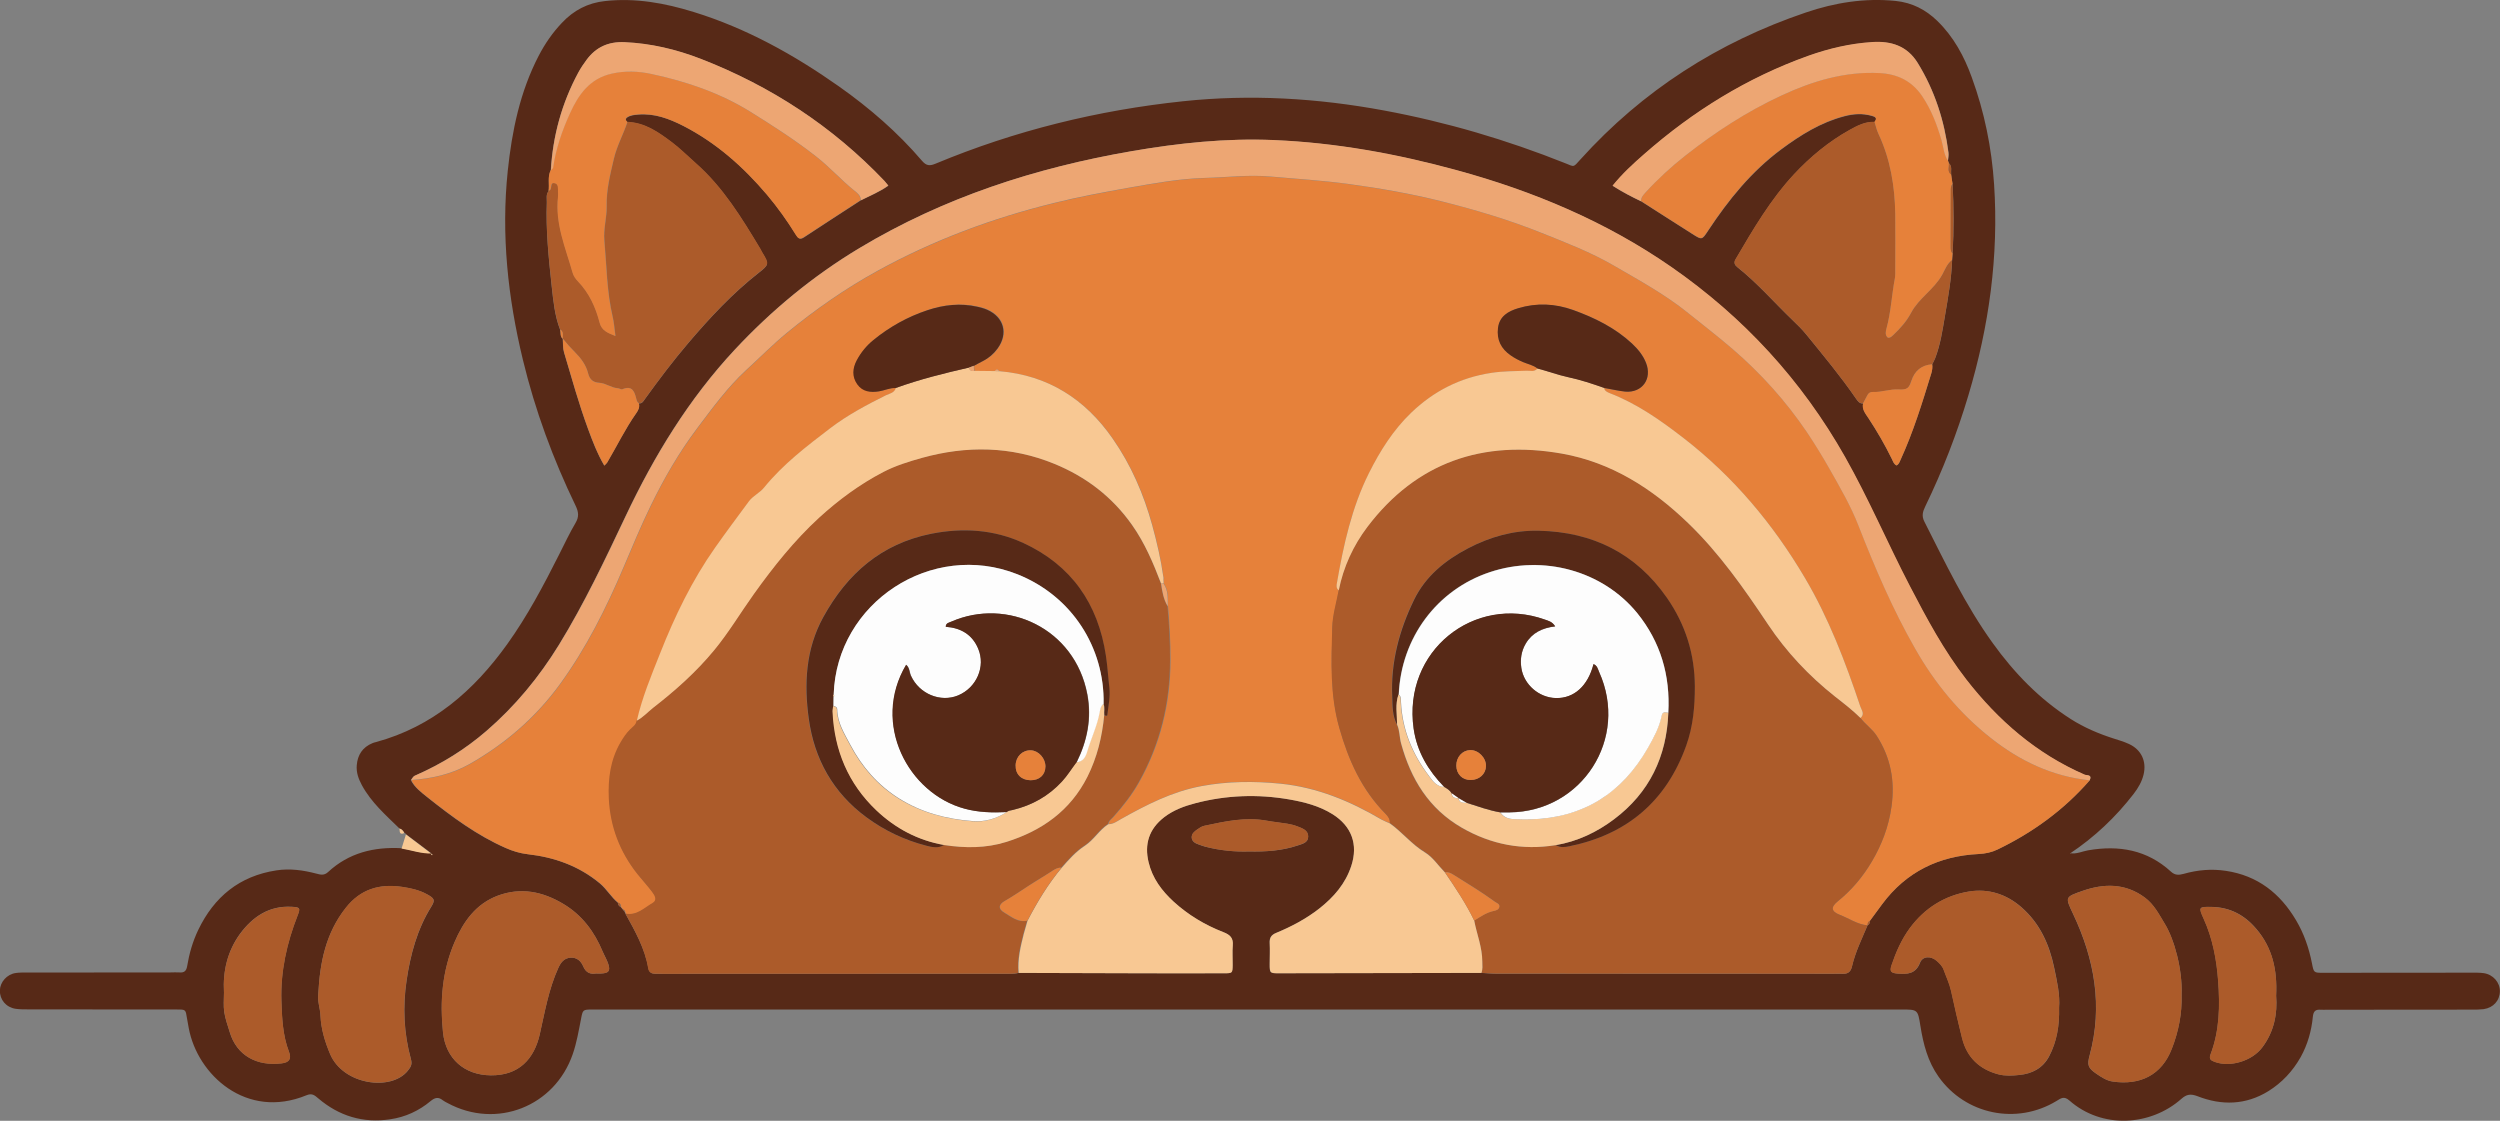
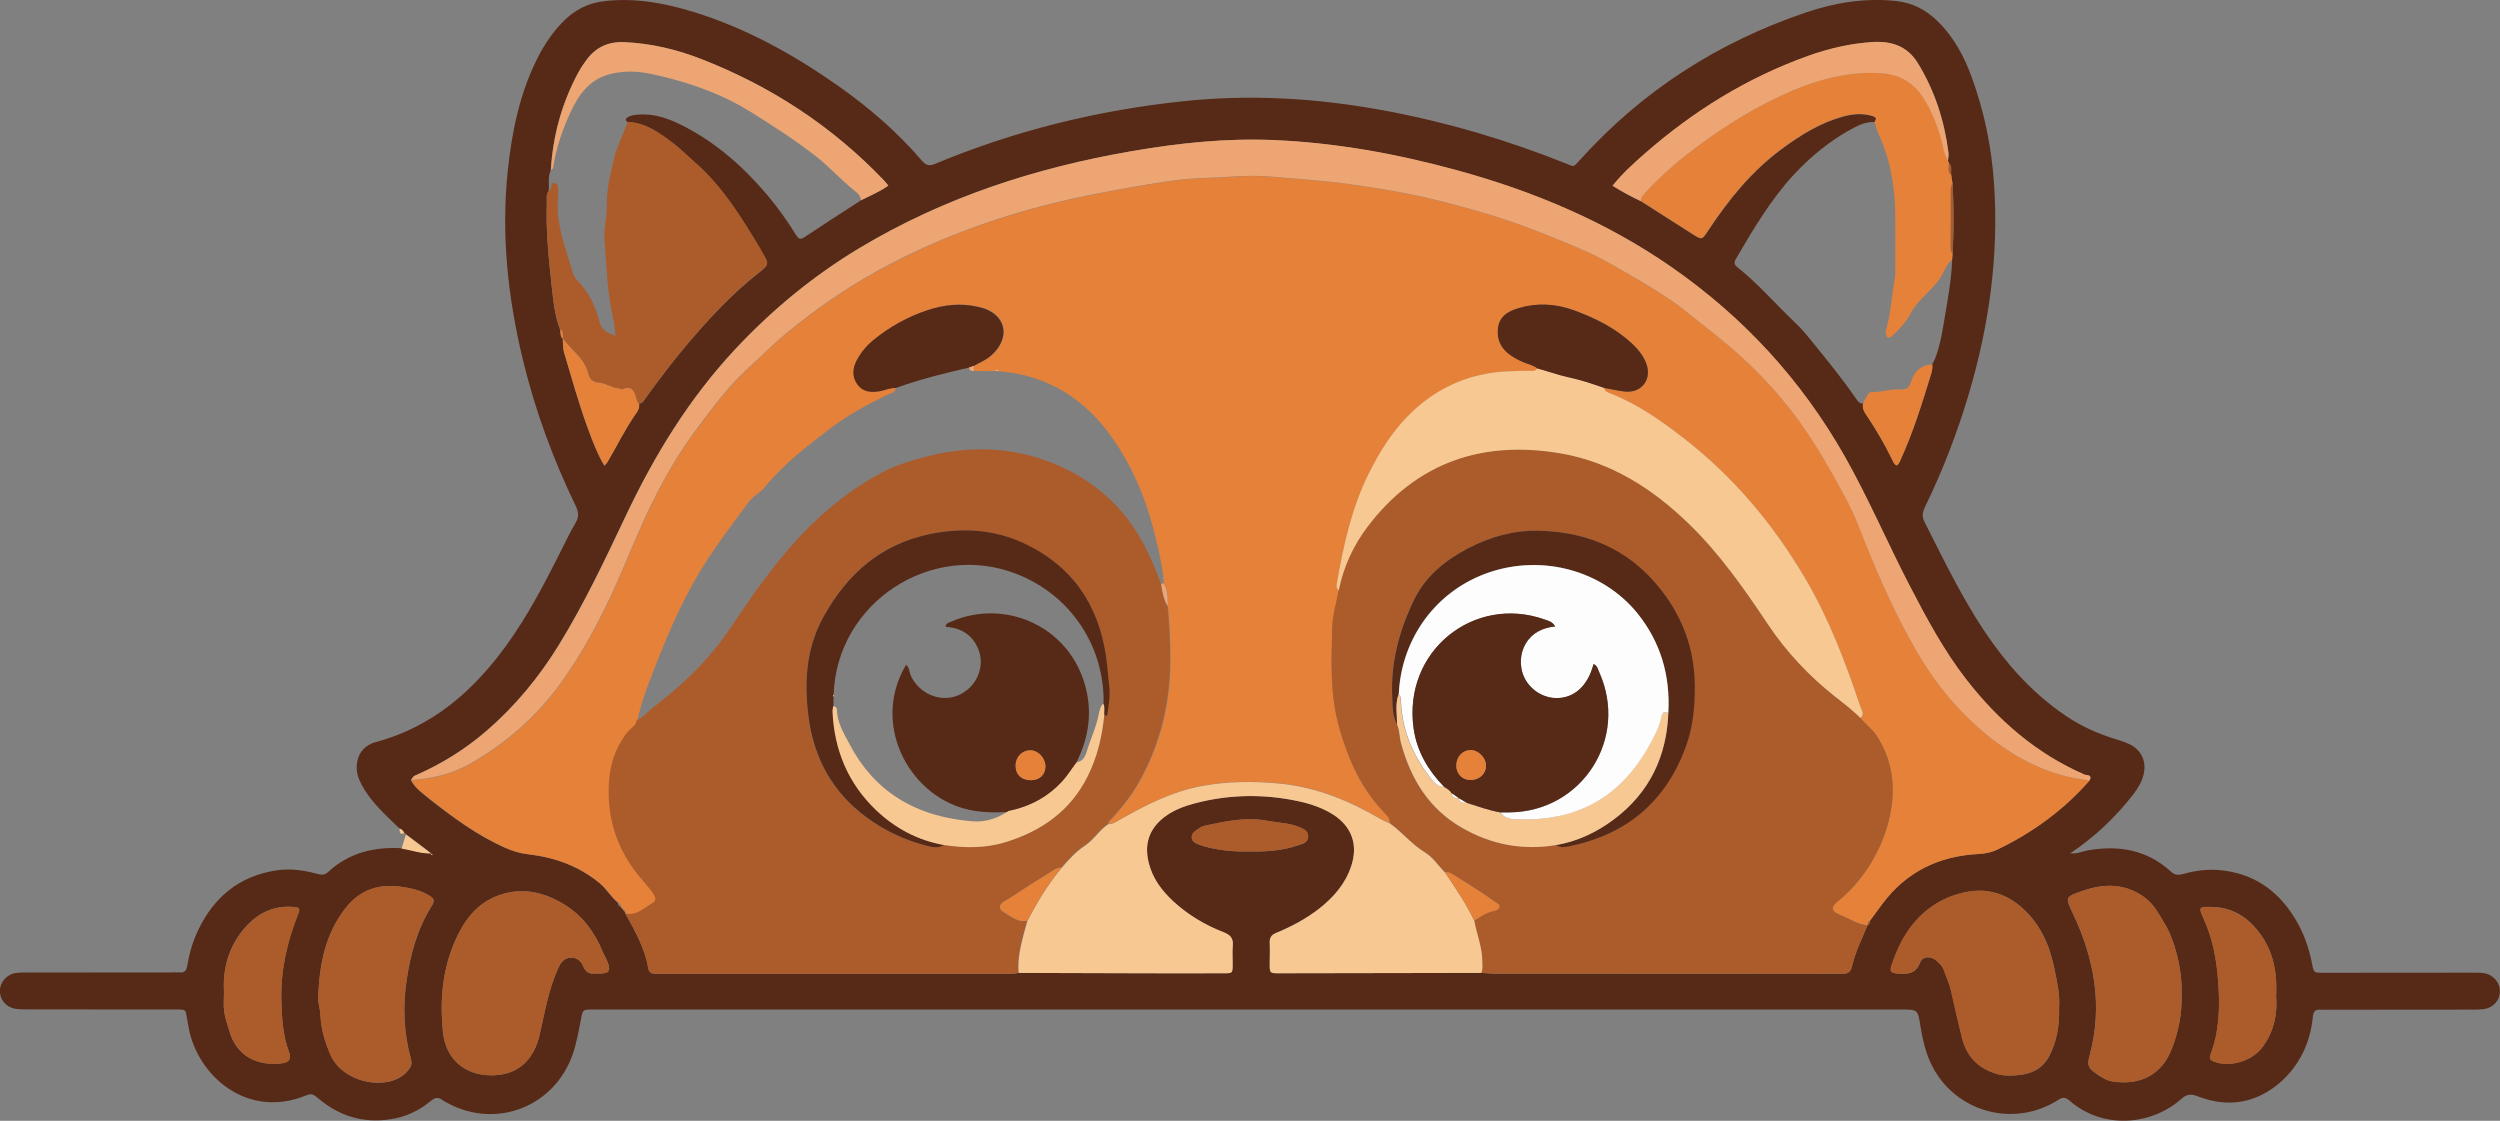
<svg xmlns="http://www.w3.org/2000/svg" version="1.1" id="Layer_1" x="0px" y="0px" viewBox="0 0 2165.4 970.8" style="enable-background:new 0 0 2165.4 970.8;" xml:space="preserve">
  <rect x="0" y="0" width="2165.4" height="970.8" fill="#808080" stroke="none" />
  <style type="text/css">
	.st0{fill:#572917;}
	.st1{fill:#F8C893;}
	.st2{fill:#E6813A;}
	.st3{fill:#AC5B2A;}
	.st4{fill:#EDA673;}
	.st5{fill:#FDFDFD;}
</style>
  <g>
    <path class="st0" d="M346,717.6c-11.9-11.6-24.5-22.6-32.6-37.6c-2.9-5.4-4.9-10.9-4.4-17.1c0.7-9.1,5.1-15.7,13.6-19.2   c0.9-0.4,1.9-0.7,2.9-0.9c49.1-13.3,84.9-44.5,113.8-84.8c17.5-24.4,31.5-50.9,45-77.7c4.7-9.2,9-18.6,14.3-27.5   c3.1-5.3,2.5-9.5,0-14.7c-19.6-40.6-35.1-82.6-45.7-126.5c-13-53.8-18.9-108.3-13.1-163.6c3.6-34.5,10.6-68.5,26.8-99.7   c5.4-10.4,12-20,20.1-28.5C496.8,9,509.1,2.5,524.1,0.9c26.4-2.9,51.9,1.8,76.8,9.5c45.6,14.1,86.8,37,125.7,64.4   c26.5,18.7,50.9,39.8,72,64.5c3.8,4.4,6.7,4.6,11.9,2.4c68.7-28.6,140.3-46.2,214.2-54c58.4-6.2,116.4-2.7,174.1,8   c53.9,10,106.2,25.4,157,45.7c8.1,3.2,6.6,3.9,13.1-3.3c53.9-59.7,119.4-101.6,195.3-127.3c25-8.5,51-12.7,77.7-10   c14.3,1.5,26,7.5,36.1,17.3c14.2,13.8,23.3,30.7,29.9,49c10.9,29.9,17.2,60.8,19.3,92.6c4.1,62.2-4.4,122.9-22.2,182.5   c-9.9,33.2-22.4,65.5-37.5,96.6c-2.1,4.4-3.2,8.1-0.7,13c18.2,35.9,35.5,72.3,59.2,105.2c18.7,26,40.5,48.5,67.6,65.8   c11.6,7.4,24.1,12.7,37.2,16.9c4.4,1.4,8.9,2.7,13.2,4.7c10.7,4.9,15.4,15,12.7,26.4c-1.5,6.3-4.7,11.7-8.6,16.8   c-15.6,20.2-33.9,37.5-55.2,51.7c0,0,0.3,0.2,0.3,0.2l-0.2-0.5c5.5,1,10.5-1.6,15.7-2.5c26.7-4.6,51.1-0.4,71.7,18.5   c3.6,3.3,6.9,3,11,1.9c12-3.4,24.2-4.5,36.6-2.6c27.4,4.1,46.9,19.4,60.7,42.7c6.9,11.6,11.2,24.1,13.8,37.3   c1.6,8.3,1.6,8.3,9.8,8.3c42.7,0,85.3-0.1,128-0.1c3.7,0,7.4-0.1,11,0.4c8.2,1.2,14.1,8.1,14,15.7c-0.1,8.1-5.7,14.3-14.1,15.5   c-3.3,0.4-6.6,0.4-10,0.4c-42,0-84,0.1-126,0.1c-1.7,0-3.3,0.1-5,0c-4.5-0.4-6.4,1.2-6.9,6c-1.2,12.4-4.5,24.1-10.6,35.1   c-6.9,12.2-16.2,22.1-27.9,29.4c-19.6,12.1-40.4,12.6-61.4,4.4c-5.8-2.2-9.4-1.8-14,2.3c-26.6,23.6-68.8,26.3-97,1.4   c-4.7-4.1-7.3-1.9-11.1,0.4c-34.5,21-78.9,11.9-102.2-21c-9.3-13.1-13.2-28.2-15.7-43.8c-2.3-14.4-2.2-14.4-16.6-14.4   c-376.3,0-752.6,0-1128.9,0c-1.7,0-3.3,0-5,0c-8.2,0.1-8.1,0.1-9.7,8.5c-2,10.1-3.7,20.3-7.1,30.1c-15.6,45.4-66,65.3-108.3,42.5   c-1.5-0.8-3-1.5-4.3-2.5c-3.8-3.1-6.9-2.3-10.5,0.7c-10.2,8.5-21.9,13.9-35.1,15.8c-23.5,3.5-44.2-2.8-62.2-18.1   c-3.1-2.6-5.3-4.8-10.3-2.7c-52,21.4-94.4-17.8-101.9-58.1c-0.5-2.9-1.1-5.9-1.6-8.9c-1.1-7.2-1.1-7.3-8.4-7.3   c-43-0.1-86,0-129-0.1c-3.7,0-7.4,0-11-0.5c-8.3-1.3-13.8-7.9-13.6-16c0.2-7.2,6.1-13.9,13.7-15c3.3-0.5,6.6-0.4,10-0.4   c41.3,0,82.7,0,124-0.1c2.7,0,5.3-0.2,8,0c4,0.3,5.8-1.3,6.5-5.4c1.8-10.9,4.8-21.4,9.6-31.4c13.8-28.7,35.7-46.7,67.7-51.6   c11.7-1.8,23.2-0.2,34.6,2.8c3.5,0.9,6.6,1.9,10.1-1.3c18-16.7,39.8-22,63.7-20.7c8.7,1.5,17,4.6,26,4.3c-0.8,1.3-0.1,1.5,1,1.3   c-0.4-0.4-0.8-0.8-1.2-1.2c-7.3-5.5-14.7-11.1-22-16.6c-0.3-0.6-0.7-1-1.4-1.2C349.3,719.7,348.1,718.2,346,717.6z M487.5,293.6   c0,0-0.1-0.1-0.1-0.1c0.3,3.9,0,8.1,1.1,11.8c6.6,22.2,12.8,44.5,20.8,66.3c3.9,10.7,8,21.4,14.1,31.8c1.2-1.3,2-1.9,2.5-2.7   c8.4-14.3,15.6-29.2,25.2-42.8c1.7-2.4,3.1-5.2,2.2-8.4c2.9,0.3,4-1.9,5.3-3.8c12-16.7,24.4-33.1,37.8-48.8   c18.6-21.8,38-42.7,60.6-60.4c9.2-7.2,9.2-7.7,3.3-17.5c-0.7-1.1-1.2-2.4-1.9-3.5c-15.9-26.5-32-53-55.6-73.8   c-7-6.2-13.6-12.8-21-18.4c-11.4-8.6-23.2-17-38.3-17.5c-1.5-1.2-2.1-2.6-0.2-4c2.8-1.9,6.1-2.2,9.5-2.5   c14.2-1.2,26.9,3.6,39.1,9.8c28.5,14.6,52,35.4,72.6,59.7c9.2,10.9,17.5,22.6,25,34.7c1.9,3,3.4,4.5,7,2.1   c16.3-10.8,32.7-21.4,49.1-32c7.9-4,16.2-7.3,23.9-12.7c-1.3-1.6-2.2-2.9-3.4-4.1C721,109.4,667.6,74.5,606.8,51   c-21.2-8.2-43.1-13.4-66-14.4c-13.9-0.6-24.7,4.3-32.8,15.3c-2.6,3.5-5,7.1-7.1,10.9c-14.3,26.5-22.1,54.8-23.9,84.8   c-2.8,5.8-1,12-1.8,18c-2.5,2.8-1.5,6.3-1.6,9.6c-0.9,24.3,1.6,48.5,4.2,72.6c1.4,12.7,2.6,25.7,7.3,37.8   C485.9,288.2,484.9,291.4,487.5,293.6z M1690,151.2c-0.3-3.4,1.1-7.1-2-9.9c-0.2-0.7-0.5-1.3-0.7-2c0.2-2.3,0.7-4.7,0.5-6.9   c-3.5-27.7-11.9-53.8-26.6-77.7c-9.1-14.8-23-19.2-39.4-18.1c-19.1,1.2-37.5,5.5-55.4,11.9c-53,19-100,48.1-142.2,85.2   c-9.5,8.3-18.8,16.8-27.3,27.3c8.1,5.3,16.4,9.5,24.7,13.5c14.8,9.5,29.6,18.9,44.5,28.4c8,5.1,8.1,5.1,13.3-2.8   c17.7-26.8,37.6-51.5,63.7-70.8c16.7-12.4,34.1-23.2,54.4-28.5c7.8-2.1,15.8-2.6,23.6-0.4c2.1,0.6,5.8,1.5,2.6,5.3   c-8.1-0.4-14.8,3.2-21.5,6.9c-18.2,10.1-34.2,23.4-48.2,38.4c-20.4,22-35.6,47.9-50.7,73.7c-1.8,3-0.6,5.1,1.7,6.9   c17.3,13.7,31.7,30.4,47.5,45.6c4.1,3.9,8.2,7.9,11.8,12.3c14.9,18.3,30,36.4,43.3,55.8c1.6,2.3,3,4.4,6.2,4.3   c-1.2,5.2,2.2,8.9,4.6,12.7c7.5,11.4,14.3,23.2,20.3,35.4c1,2,1.6,4.4,4,5.5c2-0.9,2.6-2.9,3.4-4.7c11.1-24.2,18.9-49.6,26.7-75   c0.8-2.6,1.1-5.2,0.8-7.9c0.9-1.8,1.9-3.5,2.6-5.3c4.6-11.9,6.4-24.4,8.5-36.8c2.7-16,5.6-32,6.2-48.3c0.1-1.9,0.2-3.7,0.4-5.6   c1.2-20.1,1.1-40.1,0-60.2C1690.7,156.6,1690.3,153.9,1690,151.2z M1617.6,801.5c1.6-0.8,2.1-2.3,2.1-4c3.5-4.8,7.1-9.6,10.6-14.4   c20.8-28,49.1-41.7,83.6-43.4c5.8-0.3,11.2-1.5,16.3-3.9c30.5-14.7,57.5-34.3,79.8-59.9c2.5-5.4-2.9-4.1-4.7-4.9   c-41.7-18.1-74.8-46.9-102.4-82.4c-19.5-25.1-34.4-53-49-81.1c-19.2-36.9-35.5-75.3-56-111.6c-37.6-66.4-88-121.1-150.5-164.6   c-56.7-39.4-119.4-65.7-185.8-83.8c-51.9-14.2-104.5-23.8-158.3-26.1c-41.5-1.8-82.5,2.5-123.3,9.6   c-83.4,14.4-162.7,40.1-235.7,83.9c-40.3,24.2-76.1,53.8-108.1,88.1c-39.7,42.6-69.6,91.6-94.4,144c-18,37.9-35.9,75.9-57.9,111.7   c-17.2,28-37.9,53.1-62.9,74.6c-18.3,15.8-38.6,28.3-60.7,38.1c-2.2,1-2.2,1-4.5,4.3c3.2,6.4,9,10.6,14.3,14.9   c21.1,16.8,42.7,32.9,67.6,43.8c6.1,2.7,12.2,4.6,19,5.4c23.2,2.6,44.5,10.2,62.8,25.4c5.9,5,9.7,11.8,15.6,16.7   c0.2,1.6,0.8,3,2.4,3.6c0.6,0.7,1.2,1.5,1.8,2.2c0.6,0.7,1.2,1.5,1.8,2.2c0.1,0.5,0.3,1,0.6,1.5c8.4,15.1,16.9,30.2,20,47.6   c0.6,3.2,2.8,4.4,5.7,4.5c2.3,0.1,4.7,0.1,7,0.1c98.3,0,196.6-0.1,295-0.1c4.3,0,8.7,0.4,12.9-0.8c34.3,0.1,68.6,0.2,103,0.3   c25,0,50,0,75,0c7.1,0,7.2-0.1,7.3-7.1c0.1-5.7-0.4-11.4,0.1-17c0.6-6.5-2.3-9.2-8.1-11.5c-15.9-6.2-30.5-14.9-43.2-26.5   c-10.3-9.4-18.3-20.2-21.6-34c-3.8-15.8,0.4-28.9,13.4-39c8.1-6.2,17.4-9.6,27.1-12.2c26.8-7,54-8,81.2-3.3   c13.2,2.3,26.1,5.6,37.6,12.8c16.6,10.4,22.4,26.3,16.3,44.7c-5.1,15.5-15.2,27.2-27.7,37c-11.3,8.9-24,15.6-37.3,21.1   c-4.5,1.8-6,4.3-5.7,8.9c0.3,6,0,12,0,18c0,8.1,0.1,8.2,8.3,8.1c58.3-0.1,116.6-0.2,175-0.3c4.3,0.2,8.6,0.7,12.9,0.7   c97.3,0.1,194.6,0.1,291.9,0.1c2.7,0,5.3-0.1,8,0c4.7,0.2,7.3-1.7,8.3-6.5C1607.1,824.5,1612.7,813.1,1617.6,801.5L1617.6,801.5z    M1783.5,872.9c0.9-11.4-1.8-23.1-4.2-34.7c-4.2-20.3-12.5-38.6-28.5-52.5c-13-11.3-28.6-16.2-45.3-13.5   c-21,3.5-38.4,14.4-51.2,31.7c-7.2,9.7-12,20.7-15.8,32c-1.9,5.6-0.6,6.9,5.4,7.4c8.3,0.6,15.4,0.4,19.2-9.4   c2.3-5.9,9.4-6,14.4-1.7c2.5,2.2,4.9,4.5,6.1,7.8c2.1,5.9,4.9,11.6,6.3,17.8c3.1,13.9,6.2,27.8,9.7,41.6   c4.2,16.7,15.2,26.9,31.6,31.2c5.8,1.5,12,1.1,17.9,0.5c11.1-1.1,20.3-5.8,25.8-16.1C1781.6,902,1783.9,888.1,1783.5,872.9z    M516.3,843.2c2,0,3.4,0.1,4.7,0c6.2-0.4,7.8-2.3,5.9-8.1c-1.2-3.8-3.3-7.3-4.9-10.9c-7.2-17.3-17.9-31.7-34.3-41.4   c-17.8-10.6-36.4-14.4-56.3-7.1c-19.2,7.1-30.1,22.6-37.7,40.4c-10.7,25-12.7,51.3-10,78.1c2.4,22.9,18.6,37,41.3,37.2   c24.7,0.3,37.7-14.5,42.5-35.4c4.4-19.4,7.7-39.1,16-57.4c2.2-4.8,4.9-8.7,10.7-9.1c5.5-0.4,9.1,3.1,10.9,7.4   C507.6,842.8,511.5,844,516.3,843.2z M275.7,860.7c-0.9,6.5,1.6,12.5,1.9,18.8c0.5,11.8,3.8,22.8,8.4,33.6   c11.3,26.6,52.8,32.4,67.3,14.3c3-3.7,3.8-5.8,2.6-10.2c-6.1-22.3-7.1-45.2-3.7-67.9c3.3-22.3,9.1-44.2,21.3-63.8   c3.7-5.9,2.9-7.3-3.5-10.8c-6.8-3.8-14.4-5.4-21.8-6.5c-19.2-2.9-35.9,1.9-48.6,18.1C282.1,808.2,277.1,833.8,275.7,860.7z    M1889.6,861.7c0.9-21.9-6.3-48.1-14.5-61.4c-5-8.2-9.3-16.9-17.4-22.9c-16.9-12.5-35.2-12.3-54.1-5.7c-15.2,5.3-14.8,5.4-8.1,19.7   c18.6,39.3,26,80,14.4,122.8c-2.3,8.4-1.3,10.9,5.8,15.8c4.4,3,9.1,6.1,14.3,6.8c23.5,3.4,42.3-5.5,51.1-28.4   C1886.9,893.6,1890.1,877.9,1889.6,861.7z M194,859.7c0,5.7-0.6,11.4,0.2,16.9c0.9,5.9,3,11.5,4.7,17.2c6.1,20.8,23.9,29.8,45,27.2   c6.9-0.8,8.7-4.2,6.3-10.2c-5.4-14.1-6-29.2-6.5-44c-0.8-25.5,4.7-50.1,14-73.8c2.6-6.6,2.2-7.2-5-7.6   c-19.6-1.1-33.8,8.6-44.8,23.4C197,823.9,192.9,841.2,194,859.7z M1971.5,862.4c1.1-22.1-3.2-41.4-17.1-57.8   c-10.2-12.1-22.9-18.8-38.8-19.1c-11.2-0.2-11.4,0.2-6.9,10.1c7.8,17.1,11.3,35.5,12.6,53.9c1.6,21.5,1.3,43.2-6.6,63.8   c-1.5,3.9,0.1,5.2,3.6,6.4c13.5,5,32.4-0.8,41.2-12.5C1969.8,893.5,1972.8,877.9,1971.5,862.4z M1081.8,737.5   c14.7,0.3,28.6-0.6,42-5.1c4.1-1.4,9.2-2.3,9.3-7.6c0.1-5.7-5.1-7.3-9.4-9c-2.8-1.1-5.7-1.8-8.7-2.3c-5.9-1-11.9-1.5-17.7-2.6   c-18.5-3.4-36.3,0.6-54.1,4.4c-2.4,0.5-4.2,1.8-6.2,3.2c-2.6,1.7-5,3.8-4.8,7.1c0.3,3.4,3.1,4.9,6.1,5.9c1.9,0.7,3.8,1.4,5.7,1.9   C1056.6,736.6,1069.5,737.9,1081.8,737.5z" />
    <path class="st1" d="M351.6,722.8c7.3,5.5,14.7,11.1,22,16.6l0.2-0.1c-8.9,0.2-17.3-2.8-26-4.3   C349.1,730.9,350.3,726.8,351.6,722.8z" />
    <path class="st1" d="M346,717.6c2.1,0.6,3.3,2.1,4.2,4C345.7,723.5,346.3,720.1,346,717.6z" />
    <path class="st2" d="M1810,675.9c-22.3,25.6-49.3,45.2-79.8,59.9c-5.1,2.5-10.5,3.6-16.3,3.9c-34.4,1.7-62.7,15.3-83.6,43.4   c-3.6,4.8-7.1,9.6-10.6,14.4c-1.7,0.8-2.2,2.2-2.1,4c0,0,0,0,0,0c-8.8-0.8-16-6-24-9.1c-7.7-2.9-8.1-6.7-1.7-11.8   c12-9.6,21.7-21.2,29.5-34.5c8.6-14.7,14.5-30.2,16.9-47.2c3.2-22.3-0.6-42.7-12.8-61.6c-3.8-5.9-9.8-9.9-14-15.4   c4-3.4,0.8-7-0.2-10c-12.9-38.5-27.3-76.4-48.1-111.5c-27.5-46.5-61.7-87.3-104.5-120.5c-20-15.5-40.6-30.1-64.5-39.3   c-2.1-0.8-4.4-1.8-4.8-4.6c6.2,1.1,12.3,2.7,18.5,3.2c14.6,1.2,23.4-11.1,17.9-24.9c-2.6-6.6-7-11.9-12.2-16.8   c-14.7-13.6-32.2-22.3-50.7-28.9c-15.7-5.6-31.9-6.4-47.9-1.6c-8.6,2.6-16.1,6.9-17.4,17c-1.3,10.2,2.6,18.1,11.1,23.9   c3.3,2.3,6.8,4.1,10.5,5.7c4.2,1.8,8.9,2.5,12.6,5.6c-2.5,3.3-6.1,1.9-9.3,2c-10.3,0.4-20.5,0.3-30.8,1.9   c-26.9,4.2-49.8,15.7-69.3,34.5c-15.6,15-26.9,33-36.5,52.1c-15.1,30-22.2,62.5-27.8,95.3c-0.4,2.2-0.8,4.7,1.6,6.4   c-1.9,10.7-5.3,21.4-5.6,32.1c-0.8,29.2-2.1,58.3,6.1,87.1c7.9,28,19.4,53.7,40.1,74.5c2.2,2.2,3.9,4.6,3.6,7.9   c-2.4-1.1-4.9-1.9-7.2-3.3c-27.2-16-55.7-27.9-87.5-31.1c-23-2.3-45.7-2.1-68.4,2.1c-25.2,4.7-47.7,16.2-69.8,28.6   c-3.5,2-6.7,4.4-10.9,4.4c0.5-2.9,2.9-4.4,4.6-6.3c8.2-9.2,15.8-18.8,21.9-29.6c18.5-32.9,27.2-68.2,27.3-105.9   c0-15.7-0.8-31.2-2.2-46.8c-0.1-6.8,0.6-13.7-3.7-19.7c-0.1-1.3-0.2-2.7-0.2-4c0.2-0.2,0.7-0.5,0.7-0.5c-0.2-0.5-0.5-0.9-0.8-1.3   c-2-15.1-5.5-29.9-9.5-44.6c-7.3-26.9-18.3-52.1-34.2-74.9c-23.8-34.3-56-55-98.3-58.5c-1.3-2-2.6-1.9-3.9-0.1   c-5.9-0.1-11.9-0.1-17.8-0.2c-0.1-1.5-0.2-3-0.3-4.5c2.6-1.4,5.2-2.8,7.9-4.2c5.2-2.6,9.5-6.2,12.8-10.9c9.4-12.9,5.6-27.2-9-33.6   c-2.7-1.2-5.6-2-8.5-2.6c-14.7-3.3-29.1-1.6-43.2,3c-17.2,5.7-32.8,14.4-46.9,25.9c-6,4.9-10.8,10.8-14.4,17.6   c-3.7,6.9-4.3,14,0.5,20.7c4.7,6.6,11.5,7.2,18.8,6.1c4.9-0.7,9.5-3.1,14.5-2.8c-1.1,4.3-5.3,4.8-8.4,6.3   c-16.7,8.2-33.1,17-48,28.3c-20.6,15.7-41.2,31.4-57.7,51.7c-3.8,4.7-9.6,7.1-13.2,12c-9.8,13.3-19.8,26.5-29.2,40   c-20,28.4-34.9,59.5-47.7,91.7c-7.6,19.1-15.5,38.1-20.1,58.3c-0.4,3.7-3.5,5.5-5.8,7.8c-3.3,3.3-5.9,7.1-8.2,11.2   c-8.7,15-10.8,31.1-10.1,48.1c1.1,24.7,9.4,46.6,24.8,65.9c4.1,5.2,8.7,10.1,12.7,15.4c2.2,2.9,4.8,7.1,0.4,9.6   c-7.3,4.1-13.7,11.1-23.5,9.2c-0.2-0.5-0.4-1-0.6-1.5c0-1.2-0.6-1.9-1.8-2.2c-0.6-0.7-1.2-1.5-1.8-2.2c0-1.8-0.5-3.2-2.4-3.6   c-6-4.9-9.7-11.7-15.6-16.7c-18.2-15.2-39.6-22.8-62.8-25.4c-6.8-0.8-12.9-2.7-19-5.4c-24.9-11-46.5-27.1-67.6-43.8   c-5.3-4.2-11.1-8.5-14.3-14.9c17.8-1.2,34.9-5,50.5-13.8c31-17.6,57.5-40.5,78.5-69.4c22.8-31.4,40-65.8,55.1-101.4   c7.5-17.7,14.9-35.5,23.3-52.8c11.4-23.7,24.6-46.4,40.5-67.5c13.2-17.5,26.2-35.4,42.3-50.2c11.7-10.8,22.9-22.2,35.3-32.3   c24.5-20.1,50.3-38.2,78-53.4c48.6-26.8,100.2-46,154.1-59.2c20.9-5.1,42.1-9.1,63.3-12.9c22.2-3.9,44.5-8,66.9-8.6   c18.8-0.5,37.5-2.9,56.6-1.2c22.4,2,44.9,3.4,67.3,6.4c27.3,3.7,54.4,8.5,81,15.1c29.3,7.3,58.3,16,86.4,27.3   c21.3,8.5,42.8,16.8,62.6,28.3c22,12.8,44.4,25,64.5,41.2c12.8,10.4,26.1,20.5,38.5,31.2c24.4,21,46.1,45.1,64.3,72   c7.1,10.4,13.6,21.1,19.8,32.2c9,15.9,18.2,31.7,24.8,48.7c14.3,36.6,29.8,72.6,49.2,106.7c17,29.7,38.3,55.8,65.3,77.1   C1749.5,659.1,1777.6,672.5,1810,675.9z" />
    <path class="st3" d="M541.7,791.3c9.8,2,16.2-5,23.5-9.2c4.4-2.5,1.8-6.7-0.4-9.6c-4-5.3-8.5-10.2-12.7-15.4   c-15.3-19.3-23.7-41.2-24.8-65.9c-0.7-16.9,1.4-33.1,10.1-48.1c2.4-4.1,4.9-7.9,8.2-11.2c2.3-2.3,5.4-4.1,5.8-7.8   c5.5-2.7,9.4-7.4,14.1-11.1c19.3-14.9,37.4-31,52.9-49.9c12.7-15.5,22.9-32.6,34.5-48.8c16.9-23.6,34.9-46.2,56.3-65.9   c16.9-15.5,35.3-29.1,55.8-39.7c10.6-5.5,21.9-9,33.4-12.2c38.7-10.7,77-10.2,114.5,5.1c27.4,11.2,50.1,28.5,67.4,52.9   c11.1,15.7,18.5,33,25.2,50.8c1,6.9,2.1,13.7,5.7,19.8c1.4,15.6,2.3,31.1,2.2,46.8c-0.1,37.7-8.8,73-27.3,105.9   c-6.1,10.8-13.7,20.4-21.9,29.6c-1.7,2-4.2,3.4-4.6,6.3c-7.8,5.1-12.4,13.5-20.3,18.7c-7.8,5.1-14,12.1-20.1,19.1   c-2.8-0.1-5,1-7.3,2.5c-6.6,4.4-13.5,8.3-20.2,12.7c-7.2,4.7-14.3,9.6-21.8,13.9c-5.3,3.1-5.4,6.7-0.3,9.8c6.1,3.6,11.9,8.9,20,7.1   c-1.1,3.8-2.2,7.5-3.2,11.3c-2.8,11.1-5.5,22.2-4.4,33.8c-4.2,1.2-8.6,0.8-12.9,0.8c-98.3,0.1-196.6,0.1-295,0.1   c-2.3,0-4.7,0-7-0.1c-3-0.1-5.2-1.4-5.7-4.5C558.6,821.5,550.1,806.4,541.7,791.3z M956.4,619.6c0.9,0.3,2.4,0.8,2.5-0.2   c0.9-7.9,2.7-16,1.8-23.7c-1.1-9.2-1.6-18.5-3-27.7c-6.7-45.3-30-78.5-71.6-97.7c-25.4-11.7-52.5-13.5-80-7.9   c-42.9,8.6-72.4,34.5-93.1,72c-15.4,28-16.8,58.5-12.6,88.5c4.8,34.4,20.8,63.6,49.9,85c15.9,11.7,33,19.7,51.8,24.6   c5.1,1.3,10.4,2.4,15.4-0.6c18.2,2.8,36.4,2.8,54.2-2.7c30.6-9.6,55.2-26.8,70.1-56.4C950.4,655.9,954.7,638.1,956.4,619.6z" />
    <path class="st3" d="M1611.5,621.9c4.2,5.6,10.2,9.5,14,15.4c12.2,18.9,16,39.3,12.8,61.6c-2.4,17.1-8.3,32.6-16.9,47.2   c-7.8,13.2-17.5,24.8-29.5,34.5c-6.3,5.1-6,8.8,1.7,11.8c8,3.1,15.2,8.3,24,9.1c-4.9,11.6-10.6,23-13.4,35.4   c-1.1,4.8-3.6,6.8-8.3,6.5c-2.7-0.1-5.3,0-8,0c-97.3,0-194.6,0-291.9-0.1c-4.3,0-8.6-0.4-12.9-0.7c1.4-3.1,0.8-6.4,0.8-9.7   c0-12.3-4.7-23.7-7-35.6c5.3-3.3,10.4-6.9,16.7-8.3c2.1-0.4,4.9-1.1,5.1-4c0.1-2.3-2.3-2.8-3.9-4c-11.5-8.5-23.8-15.8-35.9-23.4   c-2.4-1.5-4.6-2.5-7.4-2.2c-5.8-5.9-10.4-13.2-17.5-17.5c-11.4-6.9-19.6-17.5-30.3-25.1c0.3-3.3-1.4-5.6-3.6-7.9   c-20.7-20.9-32.2-46.6-40.1-74.5c-8.2-28.7-6.9-57.9-6.1-87.1c0.3-10.7,3.6-21.4,5.6-32.1c4-20.2,12.6-38.8,24.8-54.9   c42.6-56.2,100.1-75.5,168.4-63.5c43,7.5,78.4,30.2,109.4,60.2c27,26,48.4,56.6,69.1,87.6c16.1,24,35.5,44.8,58.1,62.6   C1596.9,609.2,1604.6,615.1,1611.5,621.9z M1347.5,732c3.7,2.4,7.8,1.8,11.6,1c50.1-10.2,84.1-39.1,101.3-87.4   c5.9-16.5,7.4-33.6,7.4-51c0-28.2-8-53.6-24.1-76.7c-26.9-38.8-64.6-57.2-111.1-58.2c-21.6-0.5-42.1,5.3-61.3,15.3   c-19.8,10.4-36.8,24.3-46.8,44.8c-12.8,26.3-20.2,54.2-18.8,83.8c0.4,8,0.2,16.5,4.2,24c2.4,5.2,2,11,3.5,16.4   c8.4,30.9,24,56.5,52.6,73C1291.6,731.6,1318.6,736.7,1347.5,732z" />
    <path class="st4" d="M1810,675.9c-32.4-3.4-60.5-16.8-85.8-36.8c-27-21.3-48.4-47.4-65.3-77.1c-19.5-34.1-34.9-70.1-49.2-106.7   c-6.6-17-15.8-32.8-24.8-48.7c-6.2-11-12.8-21.7-19.8-32.2c-18.2-26.9-39.9-51-64.3-72c-12.4-10.7-25.7-20.9-38.5-31.2   c-20-16.2-42.5-28.4-64.5-41.2c-19.8-11.5-41.3-19.8-62.6-28.3c-28.1-11.3-57.1-19.9-86.4-27.3c-26.7-6.7-53.8-11.4-81-15.1   c-22.4-3-44.8-4.4-67.3-6.4c-19.1-1.7-37.8,0.7-56.6,1.2c-22.4,0.6-44.7,4.7-66.9,8.6c-21.2,3.8-42.4,7.7-63.3,12.9   c-53.9,13.2-105.5,32.4-154.1,59.2c-27.7,15.3-53.5,33.3-78,53.4c-12.4,10.2-23.6,21.6-35.3,32.3c-16.1,14.8-29.1,32.7-42.3,50.2   c-15.9,21.1-29,43.8-40.5,67.5c-8.4,17.3-15.8,35.1-23.3,52.8c-15.1,35.6-32.3,70-55.1,101.4c-21,28.9-47.5,51.8-78.5,69.4   c-15.6,8.8-32.8,12.6-50.5,13.8c2.2-3.3,2.2-3.4,4.5-4.3c22.1-9.7,42.4-22.3,60.7-38.1c24.9-21.5,45.6-46.6,62.9-74.6   c22-35.8,40-73.8,57.9-111.7c24.8-52.4,54.7-101.4,94.4-144c32-34.3,67.8-63.9,108.1-88.1c73-43.8,152.3-69.5,235.7-83.9   c40.8-7,81.8-11.4,123.3-9.6c53.8,2.3,106.4,11.9,158.3,26.1c66.3,18.1,129.1,44.5,185.8,83.8c62.5,43.4,112.9,98.1,150.5,164.6   c20.5,36.3,36.8,74.6,56,111.6c14.6,28.1,29.5,56,49,81.1c27.6,35.5,60.8,64.3,102.4,82.4C1807.1,671.8,1812.5,670.5,1810,675.9z" />
    <path class="st1" d="M1276.9,797.4c2.3,11.9,7,23.2,7,35.6c0,3.3,0.5,6.6-0.8,9.7c-58.3,0.1-116.6,0.2-175,0.3   c-8.2,0-8.3-0.1-8.3-8.1c0-6,0.3-12,0-18c-0.2-4.6,1.3-7.1,5.7-8.9c13.3-5.5,25.9-12.2,37.3-21.1c12.5-9.9,22.7-21.5,27.7-37   c6-18.5,0.3-34.3-16.3-44.7c-11.5-7.2-24.4-10.5-37.6-12.8c-27.3-4.7-54.4-3.7-81.2,3.3c-9.7,2.5-19.1,6-27.1,12.2   c-13,10.1-17.2,23.2-13.4,39c3.3,13.8,11.4,24.6,21.6,34c12.7,11.6,27.2,20.3,43.2,26.5c5.7,2.2,8.7,5,8.1,11.5   c-0.5,5.6,0,11.3-0.1,17c-0.1,7-0.2,7.1-7.3,7.1c-25,0.1-50,0.1-75,0c-34.3-0.1-68.6-0.2-103-0.3c-1.1-11.6,1.6-22.7,4.4-33.8   c1-3.8,2.1-7.6,3.2-11.3c8.4-16.2,17.8-31.8,29.6-45.9c6.1-7,12.3-14,20.1-19.1c7.9-5.2,12.5-13.6,20.3-18.7   c4.3,0,7.4-2.4,10.9-4.4c22.1-12.4,44.5-23.9,69.8-28.6c22.7-4.2,45.5-4.4,68.4-2.1c31.8,3.2,60.3,15.1,87.5,31.1   c2.3,1.3,4.8,2.2,7.2,3.3c10.7,7.6,18.9,18.2,30.3,25.1c7.1,4.3,11.7,11.6,17.5,17.5C1260.7,769.1,1269.8,782.6,1276.9,797.4z" />
    <path class="st3" d="M485.2,285.4c-4.7-12.2-5.9-25.1-7.3-37.8c-2.6-24.1-5.2-48.2-4.2-72.6c0.1-3.2-0.9-6.7,1.6-9.6   c0.3-0.2,0.5-0.4,0.8-0.6c2.7-1.3-0.1-7.3,4.5-6.2c3.5,0.8,2.8,4.8,2.9,7.7c0,1.3,0.1,2.7,0,4c-2.7,23.2,6.5,44.2,12.6,65.8   c0.8,2.9,2.6,5.4,4.7,7.6c9.7,10.1,15.2,22.4,18.7,35.7c1.9,7.2,7.3,8.9,13.7,11.6c-0.9-6.3-1.2-11.6-2.4-16.7   c-5.1-21.8-5.2-44-7.2-66.1c-0.9-10.1,2.2-19.8,2-29.8c-0.3-14.1,3.1-27.6,6.3-41.2c2.6-11.1,8.2-21,11.7-31.7   c15.2,0.6,26.9,9,38.3,17.5c7.4,5.6,14,12.2,21,18.4c23.5,20.8,39.6,47.2,55.6,73.8c0.7,1.1,1.2,2.4,1.9,3.5   c6,9.8,5.9,10.3-3.3,17.5c-22.6,17.7-42,38.6-60.6,60.4c-13.4,15.7-25.7,32.1-37.8,48.8c-1.4,1.9-2.5,4.1-5.3,3.8   c-1.2-0.7-1.7-1.9-2.1-3.2c-1.6-6.3-3.2-12.7-12.3-8.9c-1,0.4-2.5-0.8-3.8-0.9c-5.8-0.3-10.4-4.4-16.1-4.7c-5.5-0.3-8.5-3-9.7-8.2   c-1.8-7.3-6.3-13.2-11.4-18.3c-3.7-3.7-7.2-7.6-10.5-11.7c0,0,0.1,0.1,0.1,0.1C487.2,290.7,488.6,287.4,485.2,285.4z" />
-     <path class="st3" d="M1613.7,349.4c-3.1,0.1-4.6-1.9-6.2-4.3c-13.4-19.4-28.5-37.6-43.3-55.8c-3.6-4.4-7.7-8.3-11.8-12.3   c-15.8-15.2-30.2-31.9-47.5-45.6c-2.3-1.8-3.5-3.9-1.7-6.9c15.1-25.8,30.3-51.8,50.7-73.7c14-15,30-28.3,48.2-38.4   c6.7-3.7,13.5-7.3,21.5-6.9c1.1,3.5,1.8,7.1,3.4,10.4c10.4,22.1,14.3,45.5,14.6,69.6c0.2,16,0.1,32,0,48c0,2.7,0.1,5.4-0.4,8   c-2.7,14.3-3.4,28.9-7.2,43.1c-0.7,2.5-1.5,5.9,1.3,8c2.2,0.2,3.3-1.2,4.5-2.3c6.1-5.7,11.6-11.8,15.5-19.3   c6.7-12.7,19.8-20.3,26.9-32.9c2.5-4.5,4.2-9.7,8.6-12.9c-0.6,16.3-3.4,32.3-6.2,48.3c-2.1,12.4-4,24.9-8.5,36.8   c-0.7,1.8-1.7,3.6-2.6,5.3c-9.2,0.7-15.1,5.5-18,14.3c-2.1,6.3-3.7,8-10.8,7.5c-7.7-0.5-14.9,2.5-22.6,2.2   c-2.2-0.1-3.7,0.9-4.8,2.9C1616.2,344.7,1614.9,347,1613.7,349.4z" />
    <path class="st2" d="M1690.8,225.1c-4.4,3.3-6.2,8.5-8.6,12.9c-7,12.7-20.2,20.2-26.9,32.9c-4,7.5-9.5,13.6-15.5,19.3   c-1.2,1.1-2.3,2.4-4.5,2.3c-2.8-2.1-1.9-5.5-1.3-8c3.9-14.1,4.5-28.8,7.2-43.1c0.5-2.6,0.4-5.3,0.4-8c0-16,0.2-32,0-48   c-0.4-24.1-4.2-47.5-14.6-69.6c-1.5-3.3-2.3-6.9-3.4-10.4c3.2-3.8-0.5-4.7-2.6-5.3c-7.9-2.2-15.8-1.7-23.6,0.4   c-20.3,5.3-37.7,16.2-54.4,28.5c-26.1,19.3-46,44-63.7,70.8c-5.2,7.9-5.3,7.9-13.3,2.8c-14.9-9.4-29.7-18.9-44.5-28.4   c-0.1-3.3,1.9-5.5,4-7.7c10.5-11.6,22.2-22.2,34.4-31.8c25.8-20.4,53.5-38.4,83.5-52.2c26.8-12.4,54.6-20.8,84.6-19.3   c15.5,0.8,28,6.7,37,20c7.9,11.7,12.9,24.6,16.7,38.1c1.7,6,2.1,12.4,5.6,17.9c0.2,0.7,0.5,1.3,0.7,2c0.5,3.4-1.6,7.2,2,9.9   c0.4,2.7,0.8,5.5,1.2,8.2c-1.1,1.4-1.5,2.9-1.5,4.6c0,16.6,0,33.3-0.1,49.9c0,2,0.1,4,1.6,5.6   C1691,221.4,1690.9,223.3,1690.8,225.1z" />
-     <path class="st2" d="M543.4,105.6c-3.5,10.7-9.1,20.6-11.7,31.7c-3.2,13.6-6.6,27.1-6.3,41.2c0.2,10-2.9,19.7-2,29.8   c2,22.1,2.1,44.4,7.2,66.1c1.2,5.1,1.5,10.3,2.4,16.7c-6.4-2.7-11.8-4.4-13.7-11.6c-3.4-13.3-9-25.6-18.7-35.7   c-2.1-2.2-3.9-4.7-4.7-7.6c-6.1-21.5-15.3-42.5-12.6-65.8c0.2-1.3,0-2.7,0-4c-0.1-3,0.6-7-2.9-7.7c-4.6-1-1.8,4.9-4.5,6.2   c-0.3,0.1-0.6,0.4-0.8,0.6c0.9-6-1-12.2,1.8-18c0.7-0.7,1.8-1.4,1.9-2.2c2.5-16.5,7.9-32.2,14.7-47.3c7.4-16.1,17.1-30.1,36.1-34.3   c11.5-2.6,23-2.2,34.4,0.3c30.4,6.5,59.5,16.4,86,32.9c19.4,12.1,38.7,24.5,56.7,38.6c11.8,9.2,21.7,20.5,33.4,29.8   c2.5,2,5.3,4.2,5.2,8.1c-16.4,10.7-32.8,21.3-49.1,32c-3.6,2.4-5.2,0.9-7-2.1c-7.5-12.2-15.8-23.8-25-34.7   c-20.6-24.3-44.1-45.1-72.6-59.7c-12.2-6.2-24.9-11-39.1-9.8c-3.4,0.3-6.7,0.6-9.5,2.5C541.3,103,542,104.4,543.4,105.6z" />
    <path class="st3" d="M1783.5,872.9c0.4,15.2-1.8,29.2-8.8,42.1c-5.6,10.4-14.8,15-25.8,16.1c-5.9,0.6-12.1,1-17.9-0.5   c-16.4-4.3-27.4-14.5-31.6-31.2c-3.5-13.8-6.6-27.7-9.7-41.6c-1.4-6.2-4.2-11.9-6.3-17.8c-1.2-3.3-3.6-5.6-6.1-7.8   c-5-4.3-12.1-4.2-14.4,1.7c-3.9,9.8-11,10.1-19.2,9.4c-6-0.5-7.3-1.8-5.4-7.4c3.9-11.4,8.7-22.3,15.8-32   c12.8-17.4,30.2-28.2,51.2-31.7c16.7-2.8,32.4,2.2,45.3,13.5c16,13.9,24.3,32.2,28.5,52.5C1781.6,849.8,1784.4,861.5,1783.5,872.9z   " />
    <path class="st3" d="M516.3,843.2c-4.8,0.8-8.8-0.5-11.2-6.3c-1.8-4.3-5.4-7.8-10.9-7.4c-5.8,0.4-8.5,4.3-10.7,9.1   c-8.3,18.3-11.6,38-16,57.4c-4.8,21-17.8,35.7-42.5,35.4c-22.7-0.3-38.9-14.3-41.3-37.2c-2.8-26.8-0.8-53.1,10-78.1   c7.6-17.8,18.5-33.3,37.7-40.4c19.8-7.3,38.5-3.5,56.3,7.1c16.4,9.7,27.1,24.1,34.3,41.4c1.5,3.7,3.7,7.2,4.9,10.9   c1.9,5.8,0.3,7.8-5.9,8.1C519.7,843.3,518.3,843.2,516.3,843.2z" />
    <path class="st3" d="M275.7,860.7c1.4-26.9,6.5-52.5,23.8-74.5c12.7-16.2,29.4-20.9,48.6-18.1c7.4,1.1,15,2.7,21.8,6.5   c6.3,3.5,7.1,4.9,3.5,10.8c-12.2,19.6-18,41.4-21.3,63.8c-3.4,22.7-2.4,45.6,3.7,67.9c1.2,4.4,0.4,6.5-2.6,10.2   c-14.5,18.1-56,12.3-67.3-14.3c-4.5-10.7-7.9-21.8-8.4-33.6C277.3,873.2,274.8,867.1,275.7,860.7z" />
    <path class="st3" d="M1889.6,861.7c0.5,16.2-2.6,31.9-8.4,46.7c-8.8,22.9-27.6,31.8-51.1,28.4c-5.2-0.7-10-3.8-14.3-6.8   c-7.1-4.9-8.1-7.4-5.8-15.8c11.6-42.9,4.3-83.6-14.4-122.8c-6.8-14.3-7.1-14.4,8.1-19.7c18.8-6.6,37.1-6.8,54.1,5.7   c8.1,6,12.4,14.7,17.4,22.9C1883.3,813.6,1890.5,839.8,1889.6,861.7z" />
    <path class="st4" d="M1687.2,139.3c-3.5-5.4-3.9-11.9-5.6-17.9c-3.9-13.5-8.8-26.3-16.7-38.1c-9-13.3-21.5-19.2-37-20   c-30-1.5-57.8,6.9-84.6,19.3c-30,13.9-57.6,31.8-83.5,52.2c-12.2,9.6-23.8,20.2-34.4,31.8c-2.1,2.3-4.1,4.4-4,7.7   c-8.3-4-16.5-8.2-24.7-13.5c8.5-10.5,17.8-19,27.3-27.3c42.2-37.1,89.1-66.2,142.2-85.2c18-6.4,36.4-10.7,55.4-11.9   c16.4-1.1,30.3,3.3,39.4,18.1c14.7,23.9,23.1,50,26.6,77.7C1687.9,134.6,1687.4,137,1687.2,139.3z" />
    <path class="st4" d="M745.6,173.5c0.1-3.9-2.7-6.1-5.2-8.1c-11.7-9.3-21.6-20.6-33.4-29.8c-18.1-14.2-37.3-26.5-56.7-38.6   c-26.5-16.5-55.6-26.4-86-32.9c-11.5-2.5-22.9-2.9-34.4-0.3C510.9,68,501.1,81.9,493.8,98c-6.9,15.1-12.3,30.8-14.7,47.3   c-0.1,0.8-1.3,1.4-1.9,2.2c1.7-30,9.5-58.3,23.8-84.8c2-3.8,4.5-7.4,7.1-10.9c8.1-11,18.9-15.9,32.8-15.3c22.9,1,44.8,6.2,66,14.4   C667.6,74.5,721,109.4,766,156.6c1.1,1.2,2.1,2.5,3.4,4.1C761.8,166.2,753.5,169.5,745.6,173.5z" />
    <path class="st3" d="M194,859.7c-1.1-18.5,3-35.8,14-50.8c11-14.9,25.2-24.5,44.8-23.4c7.1,0.4,7.6,1,5,7.6   c-9.3,23.7-14.8,48.3-14,73.8c0.5,14.8,1.1,29.9,6.5,44c2.3,6,0.6,9.4-6.3,10.2c-21.1,2.6-38.9-6.5-45-27.2   c-1.7-5.7-3.9-11.4-4.7-17.2C193.4,871.1,194,865.3,194,859.7z" />
    <path class="st3" d="M1971.5,862.4c1.2,15.5-1.7,31.1-12.1,44.9c-8.8,11.7-27.7,17.5-41.2,12.5c-3.4-1.3-5-2.6-3.6-6.4   c7.9-20.7,8.2-42.3,6.6-63.8c-1.4-18.5-4.8-36.8-12.6-53.9c-4.5-9.9-4.3-10.3,6.9-10.1c15.9,0.3,28.5,7,38.8,19.1   C1968.4,821,1972.6,840.3,1971.5,862.4z" />
    <path class="st2" d="M487.5,293.4c3.3,4.1,6.7,7.9,10.5,11.7c5.1,5.1,9.6,11,11.4,18.3c1.3,5.2,4.2,7.9,9.7,8.2   c5.7,0.3,10.3,4.4,16.1,4.7c1.3,0.1,2.8,1.3,3.8,0.9c9.1-3.8,10.7,2.6,12.3,8.9c0.3,1.3,0.8,2.5,2.1,3.2c0.9,3.2-0.4,5.9-2.2,8.4   c-9.6,13.6-16.8,28.6-25.2,42.8c-0.5,0.8-1.2,1.4-2.5,2.7c-6.1-10.3-10.1-21.1-14.1-31.8c-8-21.7-14.2-44.1-20.8-66.3   C487.5,301.5,487.8,297.4,487.5,293.4z" />
    <path class="st2" d="M1613.7,349.4c1.2-2.3,2.5-4.6,3.7-7c1-2,2.5-3,4.8-2.9c7.6,0.3,14.8-2.7,22.6-2.2c7.1,0.4,8.8-1.2,10.8-7.5   c2.9-8.8,8.8-13.6,18-14.3c0.4,2.7,0,5.3-0.8,7.9c-7.8,25.4-15.6,50.8-26.7,75c-0.8,1.8-1.4,3.7-3.4,4.7c-2.4-1.1-3-3.5-4-5.5   c-6-12.3-12.8-24-20.3-35.4C1615.8,358.3,1612.5,354.6,1613.7,349.4z" />
    <path class="st3" d="M1081.8,737.5c-12.3,0.4-25.2-0.8-37.8-4.2c-1.9-0.5-3.8-1.2-5.7-1.9c-2.9-1-5.8-2.5-6.1-5.9   c-0.2-3.3,2.2-5.3,4.8-7.1c1.9-1.3,3.8-2.7,6.2-3.2c17.9-3.8,35.7-7.8,54.1-4.4c5.9,1.1,11.8,1.6,17.7,2.6c2.9,0.5,5.9,1.2,8.7,2.3   c4.3,1.7,9.6,3.3,9.4,9c-0.1,5.3-5.3,6.2-9.3,7.6C1110.4,736.8,1096.5,737.8,1081.8,737.5z" />
    <path class="st3" d="M1691.2,219.6c-1.5-1.6-1.6-3.6-1.6-5.6c0-16.6,0.1-33.3,0.1-49.9c0-1.7,0.4-3.3,1.5-4.6   C1692.3,179.4,1692.3,199.5,1691.2,219.6z" />
    <path class="st3" d="M1690,151.2c-3.7-2.7-1.6-6.6-2-9.9C1691.1,144,1689.6,147.8,1690,151.2z" />
    <path class="st2" d="M485.2,285.4c3.4,2,2,5.3,2.3,8.1C484.9,291.4,485.9,288.2,485.2,285.4z" />
-     <path class="st3" d="M535.2,781.8c2,0.4,2.4,1.9,2.4,3.6C535.9,784.8,535.4,783.4,535.2,781.8z" />
    <path class="st3" d="M1617.6,801.5c-0.1-1.8,0.4-3.2,2.1-4C1619.7,799.2,1619.2,800.7,1617.6,801.5z" />
    <path class="st5" d="M1793.2,739.1l0.2,0.5c0,0-0.3-0.2-0.3-0.2C1793.1,739.3,1793.2,739.1,1793.2,739.1z" />
    <path class="st3" d="M539.4,787.6c1.1,0.3,1.8,1,1.8,2.2C540.6,789.1,540,788.4,539.4,787.6z" />
    <path class="st1" d="M373.6,739.4c0.4,0.4,0.8,0.8,1.2,1.2c-1.1,0.2-1.8,0-1-1.3C373.8,739.3,373.6,739.4,373.6,739.4z" />
-     <path class="st1" d="M1005.7,505.4c-6.8-17.7-14.1-35.1-25.2-50.8c-17.3-24.5-40-41.7-67.4-52.9c-37.5-15.3-75.8-15.8-114.5-5.1   c-11.4,3.2-22.8,6.7-33.4,12.2c-20.4,10.6-38.8,24.2-55.8,39.7c-21.4,19.7-39.4,42.3-56.3,65.9c-11.6,16.2-21.8,33.4-34.5,48.8   c-15.6,18.9-33.7,35-52.9,49.9c-4.7,3.7-8.7,8.3-14.1,11.1c4.6-20.1,12.5-39.1,20.1-58.2c12.7-32.2,27.7-63.3,47.7-91.7   c9.5-13.5,19.4-26.7,29.2-40c3.6-4.9,9.4-7.3,13.2-12c16.5-20.3,37.1-36,57.7-51.7c14.9-11.3,31.3-20,48-28.3   c3.1-1.5,7.3-2,8.4-6.3c20.7-7.5,42-12.8,63.5-17.7c0.4,2.6,2.1,3.2,4.4,2.9c5.9,0.1,11.9,0.1,17.8,0.2c1.3,0,2.6,0.1,3.9,0.1   c42.3,3.5,74.5,24.2,98.3,58.5c15.9,22.8,26.8,48,34.2,74.9c4,14.7,7.5,29.5,9.6,44.6c0,0.6,0,1.2,0.1,1.8c0.1,1.3,0.2,2.7,0.2,4   C1007.1,505.5,1006.4,505.4,1005.7,505.4z" />
    <path class="st1" d="M1611.5,621.9c-6.9-6.8-14.5-12.7-22.1-18.6c-22.6-17.9-42.1-38.6-58.1-62.6c-20.7-31-42.1-61.6-69.1-87.6   c-31-29.9-66.5-52.6-109.4-60.2c-68.3-12-125.8,7.3-168.4,63.5c-12.2,16.1-20.8,34.7-24.8,54.9c-2.4-1.7-2-4.2-1.6-6.4   c5.7-32.8,12.8-65.3,27.8-95.3c9.6-19.1,20.9-37.1,36.5-52.1c19.6-18.8,42.4-30.4,69.3-34.5c10.3-1.6,20.5-1.5,30.8-1.9   c3.2-0.1,6.8,1.3,9.3-2c8.9,2.3,17.7,5.6,26.5,7.5c10.8,2.3,20.9,5.7,31.2,9.3c0.4,2.8,2.7,3.7,4.8,4.6   c23.9,9.2,44.5,23.8,64.5,39.3c42.8,33.2,77,74,104.5,120.5c20.8,35.1,35.2,73,48.1,111.5C1612.3,614.9,1615.5,618.5,1611.5,621.9z   " />
    <path class="st0" d="M839.3,318.4c-21.4,4.9-42.8,10.2-63.5,17.7c-5.1-0.2-9.6,2.1-14.5,2.9c-7.2,1.1-14.1,0.5-18.8-6.1   c-4.7-6.7-4.1-13.8-0.5-20.7c3.6-6.8,8.4-12.7,14.4-17.6c14.1-11.5,29.7-20.2,46.9-25.9c14.1-4.7,28.5-6.3,43.2-3   c2.9,0.7,5.8,1.4,8.5,2.6c14.6,6.5,18.4,20.7,9,33.6c-3.4,4.6-7.6,8.3-12.8,10.9c-2.7,1.3-5.2,2.8-7.9,4.2   C842.1,317.3,840.7,317.9,839.3,318.4z" />
    <path class="st0" d="M1389.4,336c-10.2-3.6-20.4-7-31.2-9.3c-8.8-1.9-17.6-5.2-26.5-7.5c-3.7-3-8.4-3.8-12.6-5.6   c-3.7-1.6-7.2-3.4-10.5-5.7c-8.5-5.8-12.4-13.7-11.1-23.9c1.3-10.1,8.8-14.4,17.4-17c16.1-4.9,32.2-4.1,47.9,1.6   c18.5,6.7,36,15.3,50.7,28.9c5.2,4.9,9.6,10.2,12.2,16.8c5.5,13.8-3.3,26.1-17.9,24.9C1401.7,338.6,1395.5,337,1389.4,336z" />
    <path class="st4" d="M1005.7,505.4c0.7,0,1.4,0.1,2.1,0.1c4.3,6,3.5,12.9,3.7,19.7C1007.8,519.1,1006.7,512.3,1005.7,505.4z" />
    <path class="st4" d="M839.3,318.4c1.4-0.5,2.7-1.1,4.1-1.6c0.1,1.5,0.2,3,0.3,4.5C841.5,321.6,839.7,321.1,839.3,318.4z" />
    <path class="st4" d="M865.5,321.5c-1.3,0-2.6-0.1-3.9-0.1C862.9,319.6,864.2,319.5,865.5,321.5z" />
    <path class="st4" d="M1007.6,501.4c-0.1-0.6-0.1-1.2-0.1-1.8c0.3,0.4,0.6,0.8,0.8,1.3C1008.3,501,1007.8,501.3,1007.6,501.4z" />
    <path class="st0" d="M817.7,731.9c-5,3.1-10.4,1.9-15.4,0.6c-18.8-4.9-35.9-12.9-51.8-24.6c-29.1-21.4-45.1-50.7-49.9-85   c-4.2-30-2.9-60.5,12.6-88.5c20.7-37.5,50.1-63.3,93.1-72c27.5-5.5,54.6-3.8,80,7.9c41.6,19.2,64.8,52.4,71.6,97.7   c1.4,9.2,1.9,18.5,3,27.7c0.9,7.7-0.9,15.8-1.8,23.7c-0.1,1-1.6,0.4-2.5,0.2c-0.4-3.3,0.7-6.7-0.7-10   c0.9-48.5-27.2-93.3-74.7-112.2c-74-29.4-156.6,24.4-159.1,104.2c-0.5,0.6-0.6,1.2-0.1,1.8c0,2.7,0,5.4-0.1,8.1   c-0.2,1.6-0.6,3.3-0.5,4.9c1.5,33.4,13.5,62.3,37.9,85.4C775.6,717.5,795.1,727.8,817.7,731.9z" />
    <path class="st1" d="M955.7,609.6c1.4,3.2,0.3,6.7,0.7,10c-1.8,18.6-6.1,36.4-14.5,53.2c-14.9,29.5-39.4,46.7-70.1,56.4   c-17.7,5.6-35.9,5.5-54.2,2.7c-22.6-4-42.1-14.4-58.6-30c-24.3-23.1-36.4-52-37.9-85.4c-0.1-1.6,0.4-3.3,0.5-4.9   c1.8,0.3,3.3,1.1,3.3,3.1c0.2,11.5,6.2,20.9,11.3,30.5c10.1,19.1,23.8,35,42.3,46.6c19.6,12.2,41.3,17.8,64,19.6   c10.4,0.8,20.3-2.1,29.1-7.8c1.6-1.4,3.6-1.5,5.5-2c16.6-4,30.8-12,42.5-24.6c4.8-5.2,8.4-11.1,12.6-16.7c5.5-0.6,7.6-4.6,9-9.1   c3.4-11.3,8.6-21.9,10.7-33.6C952.7,614.8,953,611.5,955.7,609.6z" />
    <path class="st2" d="M919.5,751.5c-11.7,14.1-21.2,29.7-29.6,45.9c-8.1,1.8-13.8-3.5-20-7.1c-5.2-3-5.1-6.7,0.3-9.8   c7.5-4.3,14.5-9.2,21.8-13.9c6.7-4.3,13.6-8.3,20.2-12.7C914.4,752.5,916.7,751.4,919.5,751.5z" />
    <path class="st0" d="M1210.1,627.6c-4.1-7.5-3.9-16-4.2-24c-1.4-29.5,6-57.4,18.8-83.8c9.9-20.5,26.9-34.4,46.8-44.8   c19.1-10,39.6-15.8,61.3-15.3c46.5,1,84.1,19.4,111.1,58.2c16,23.1,24,48.5,24.1,76.7c0,17.5-1.5,34.5-7.4,51   c-17.2,48.3-51.3,77.2-101.3,87.4c-3.8,0.8-7.9,1.4-11.6-1c18.7-3.2,35.4-11.1,50.4-22.4c30.7-23,45.6-54.3,47-92.3   c1.8-32.2-6.7-61.3-27.2-86.4c-30-36.7-81.4-50.8-127.6-35.4c-45.9,15.3-76.8,56.9-78.9,106   C1208.3,610.1,1210.1,618.9,1210.1,627.6z" />
    <path class="st1" d="M1445,617.3c-1.4,38-16.4,69.3-47,92.3c-15,11.3-31.7,19.2-50.4,22.4c-28.9,4.7-55.9-0.4-81.4-15.1   c-28.6-16.5-44.1-42.1-52.6-73c-1.5-5.4-1.1-11.2-3.5-16.4c0-8.7-1.8-17.5,1.2-26c2.2,1.6,1.8,4.1,1.9,6.4c1.1,24,9.9,45.1,24.2,64   c3.3,4.3,6.6,9.4,13.2,9.6c2.6,1.5,5.2,3,6.7,5.7c0.2,4,3.3,4,6.1,4.3l-0.1-0.1c0.5,4.4,4.1,3.5,6.9,4c9.6,3,19.1,6.5,29.2,8.3   c2.9,4.3,7.2,5.7,12,5.8c4.7,0.1,9.3,0.3,14,0.2c45.8-1.3,79.5-22.6,101.9-62.1c4.9-8.6,9.8-17.4,11.7-27.4   C1440,616.1,1442.4,617,1445,617.3z" />
    <path class="st2" d="M1276.9,797.4c-7.1-14.8-16.2-28.3-25.4-41.9c2.8-0.3,5,0.7,7.4,2.2c12.1,7.6,24.3,15,35.9,23.4   c1.6,1.2,4,1.7,3.9,4c-0.2,2.9-3,3.6-5.1,4C1287.3,790.5,1282.2,794.1,1276.9,797.4z" />
-     <path class="st5" d="M871.9,703.4c-8.9,5.7-18.8,8.6-29.1,7.8c-22.7-1.7-44.4-7.3-64-19.6c-18.5-11.6-32.2-27.5-42.3-46.6   c-5.1-9.6-11.1-19-11.3-30.5c0-1.9-1.5-2.8-3.3-3.1c0-2.7,0-5.4,0.1-8.1c0.2-0.2,0.7-0.4,0.7-0.4c-0.2-0.5-0.4-0.9-0.6-1.3   c2.5-79.8,85-133.6,159.1-104.2c47.5,18.9,75.6,63.7,74.7,112.2c-2.6,2-3,5.2-3.5,7.9c-2.2,11.7-7.4,22.3-10.7,33.6   c-1.4,4.6-3.5,8.6-9,9.1c9.1-18.6,13.1-38,9.2-58.8c-10.8-57.3-69.7-84-117.7-63c-2,0.9-4.8,1.1-4.9,4.5c12.9,0.9,23,6.6,28.1,18.9   c6.6,15.6-1.4,33.9-17.3,40.5c-15.4,6.4-33.8-1.2-40.9-16.9c-1.4-3.1-1.1-7-4.2-9.6c-30.2,51,1.9,111.4,50.5,124.6   C847.3,703.7,859.5,704,871.9,703.4z" />
    <path class="st1" d="M721.9,601.6c0.2,0.4,0.5,0.9,0.6,1.3c0,0.1-0.4,0.3-0.7,0.4C721.4,602.7,721.4,602.1,721.9,601.6z" />
    <path class="st0" d="M871.9,703.4c-12.3,0.6-24.6,0.3-36.6-3c-48.6-13.2-80.8-73.6-50.5-124.6c3.1,2.6,2.7,6.5,4.2,9.6   c7.2,15.6,25.6,23.3,40.9,16.9c15.9-6.7,23.9-24.9,17.3-40.5c-5.2-12.3-15.2-18-28.1-18.9c0.1-3.4,3-3.6,4.9-4.5   c48.1-21,106.9,5.7,117.7,63c3.9,20.8,0,40.1-9.2,58.8c-4.2,5.5-7.8,11.5-12.6,16.7c-11.6,12.6-25.9,20.6-42.5,24.6   C875.5,701.9,873.4,702,871.9,703.4z M905.5,664c0.1-7.1-5.9-13.8-12.5-14.1c-7.3-0.3-13.1,5.3-13.3,12.9   c-0.2,7.8,4.9,12.9,12.9,13C900.3,675.9,905.4,671.1,905.5,664z" />
    <path class="st5" d="M1445,617.3c-2.5-0.3-5-1.3-5.8,2.9c-1.9,9.9-6.8,18.7-11.7,27.4c-22.5,39.5-56.1,60.9-101.9,62.1   c-4.7,0.1-9.3,0-14-0.2c-4.9-0.1-9.2-1.6-12-5.8c2.7,0,5.3,0,8,0c62.9-0.6,103.5-64.2,77.6-121.5c-1.1-2.5-1.7-5.8-4.9-6.9   c-4.9,19-16.9,29.8-32.6,29.4c-14.7-0.4-27.7-11.7-29.9-26c-1.1-7.4-0.1-14.6,3.8-21.2c5.6-9.4,14.5-13.6,25.5-14.9   c-2.6-4.2-6-4.8-9-5.9c-61.1-21.8-123.2,27.2-113.6,94.5c2.8,19.9,12.6,36.2,26.4,50.4c-6.6-0.2-10-5.3-13.2-9.6   c-14.3-18.9-23.1-40-24.2-64c-0.1-2.3,0.3-4.7-1.9-6.4c2.1-49.1,33-90.7,78.9-106c46.2-15.4,97.6-1.3,127.6,35.4   C1438.3,556,1446.8,585.1,1445,617.3z" />
    <path class="st0" d="M1250.8,681.5c-13.8-14.2-23.5-30.5-26.4-50.4c-9.5-67.4,52.5-116.3,113.6-94.5c3,1.1,6.4,1.7,9,5.9   c-11.1,1.3-20,5.5-25.5,14.9c-3.9,6.6-4.9,13.7-3.8,21.2c2.2,14.4,15.3,25.7,29.9,26c15.7,0.4,27.8-10.5,32.6-29.4   c3.3,1.2,3.8,4.4,4.9,6.9c25.9,57.4-14.7,120.9-77.6,121.5c-2.7,0-5.3,0-8,0c-10-1.7-19.5-5.2-29.2-8.3c-2.3-1.3-4.6-2.7-6.9-4   c0,0,0.1,0.1,0.1,0.1c-2-1.4-4.1-2.8-6.1-4.3C1255.9,684.5,1253.4,683,1250.8,681.5z M1273.9,675.6c7.4-0.1,13-5.2,13.2-12   c0.2-7.3-6.8-14.2-13.9-13.9c-6.8,0.3-11.8,6.2-11.8,13.5C1261.5,670.5,1266.7,675.7,1273.9,675.6z" />
    <path class="st5" d="M1263.5,691.5c2.3,1.3,4.6,2.7,6.9,4C1267.6,695,1264,695.8,1263.5,691.5z" />
    <path class="st5" d="M1257.5,687.2c2,1.4,4.1,2.8,6.1,4.3C1260.8,691.2,1257.7,691.2,1257.5,687.2z" />
    <path class="st2" d="M905.5,664c-0.1,7.2-5.2,11.9-12.9,11.8c-8-0.1-13.2-5.2-12.9-13c0.2-7.6,6-13.2,13.3-12.9   C899.6,650.2,905.6,656.9,905.5,664z" />
    <path class="st2" d="M1273.9,675.6c-7.3,0.1-12.4-5.1-12.5-12.4c-0.1-7.3,5-13.1,11.8-13.5c7.1-0.4,14.1,6.6,13.9,13.9   C1286.9,670.4,1281.3,675.6,1273.9,675.6z" />
  </g>
</svg>